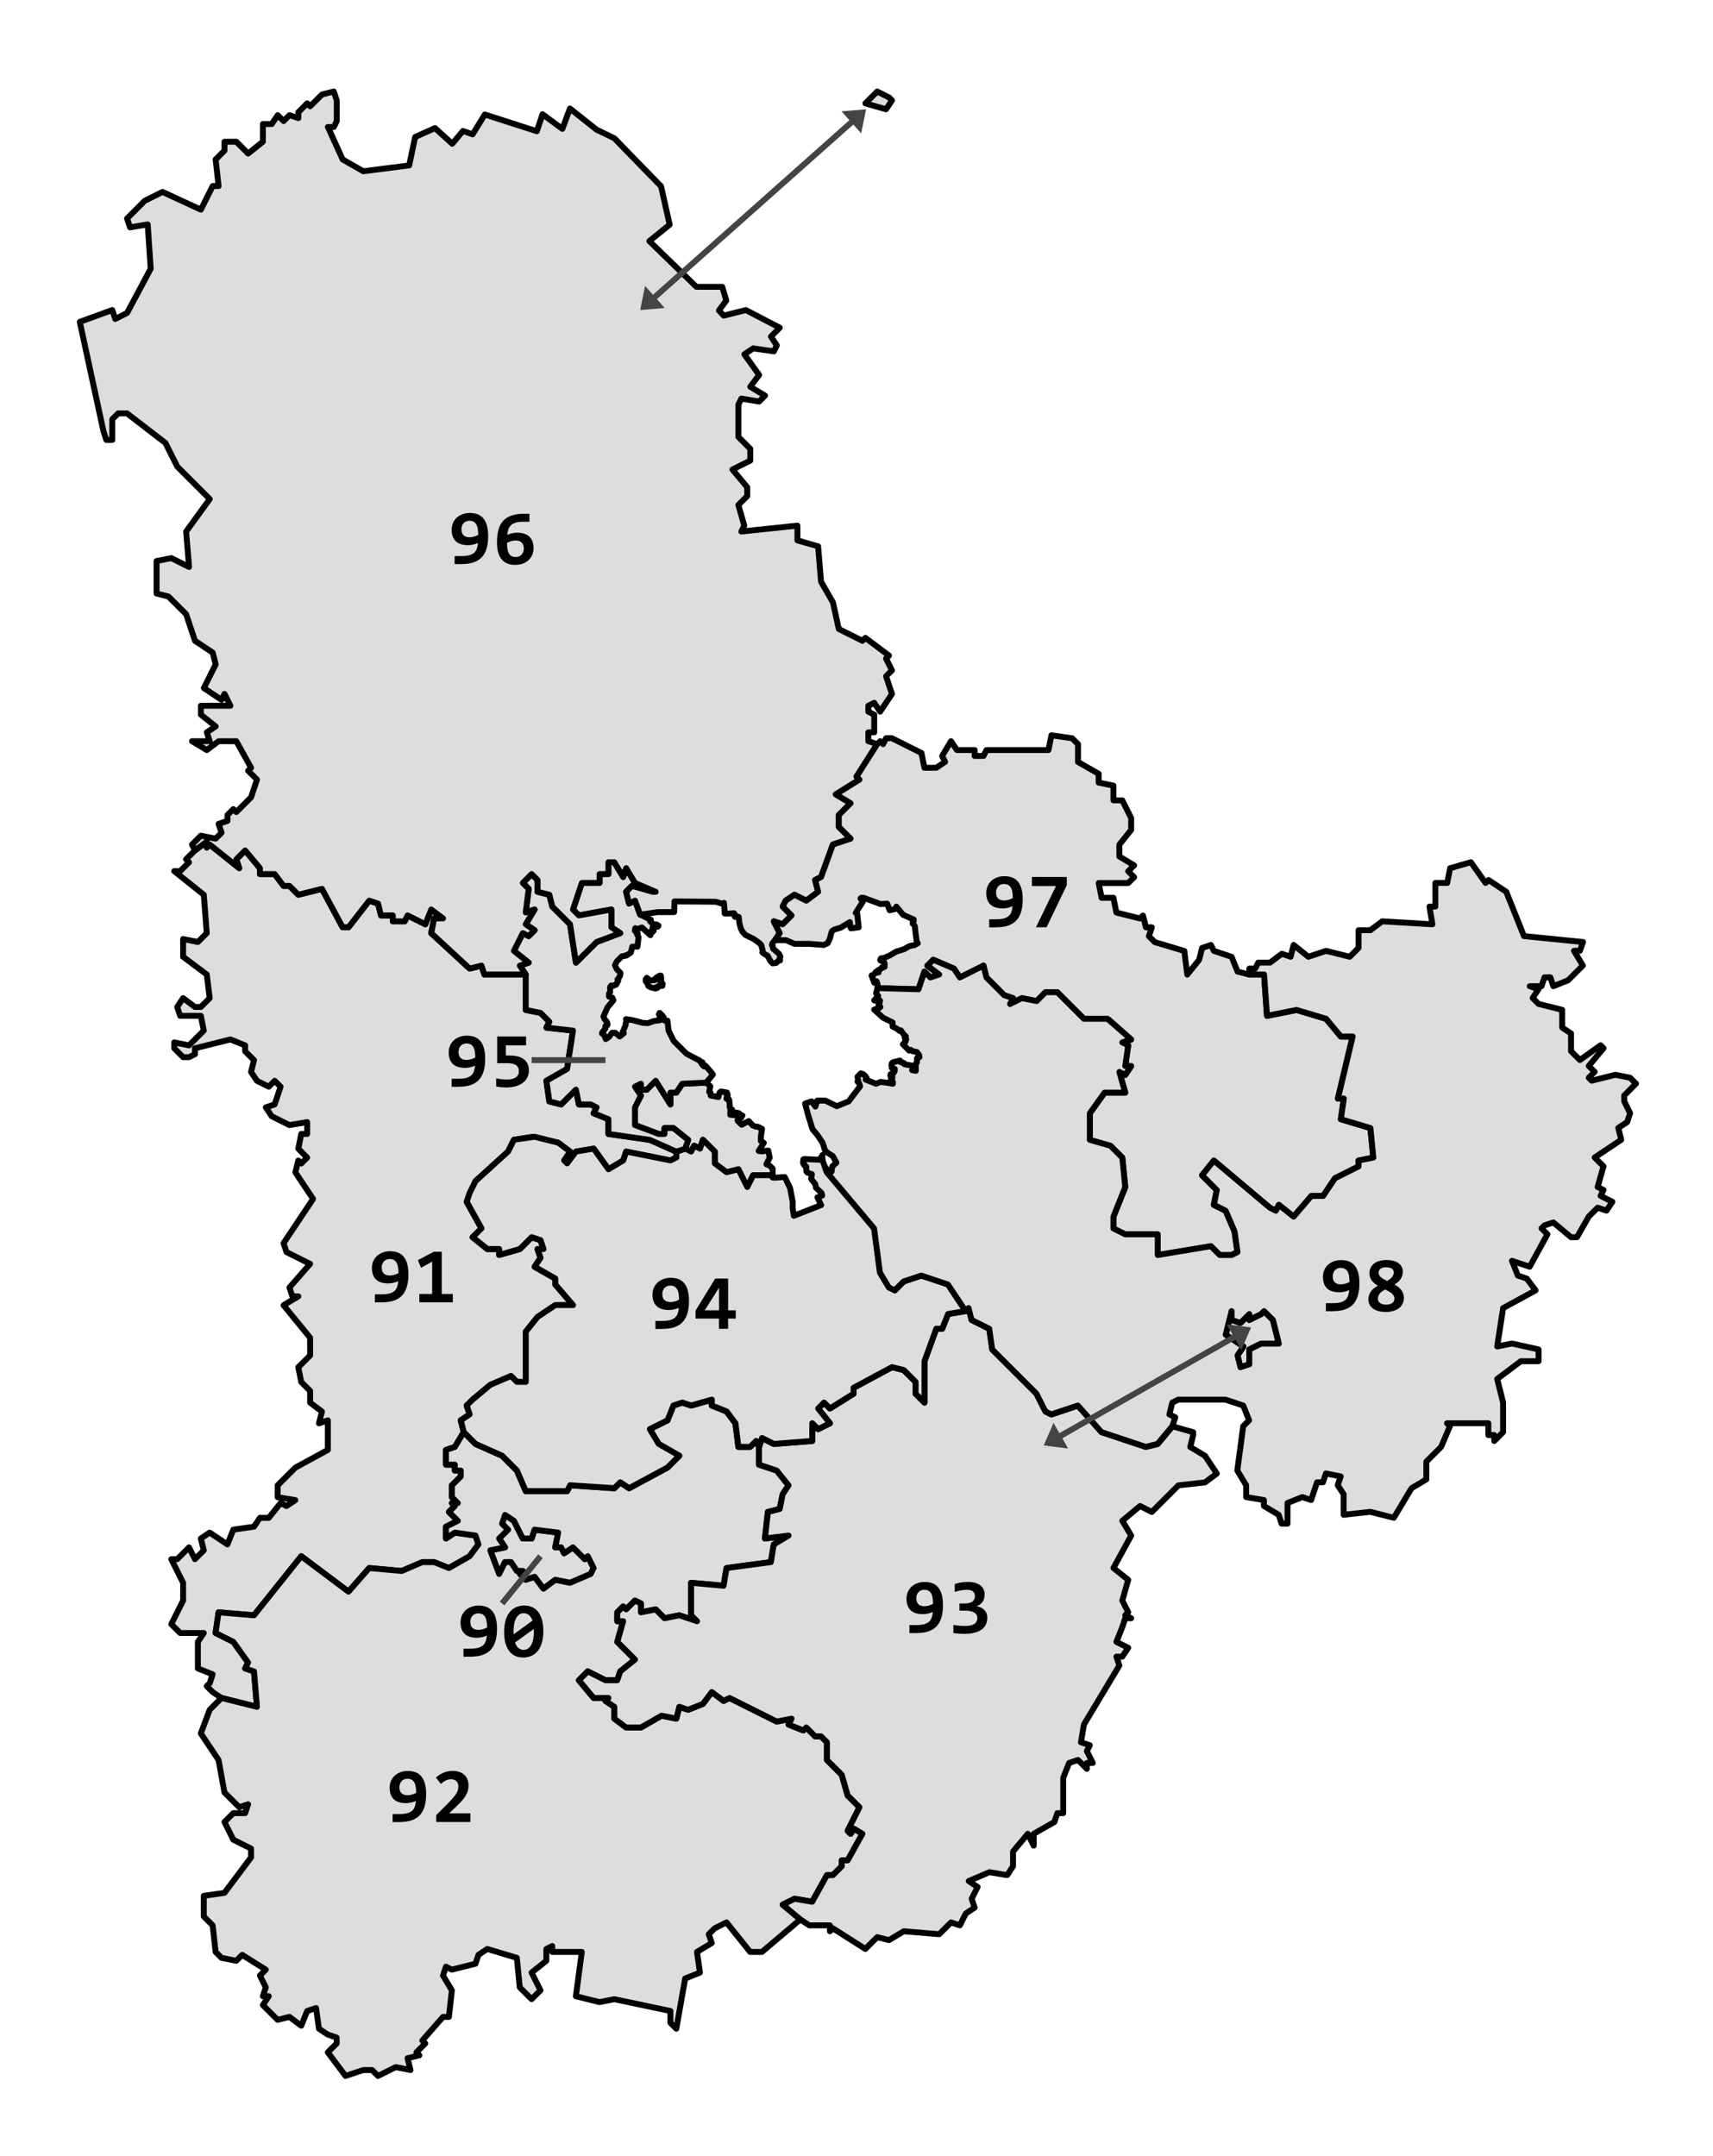
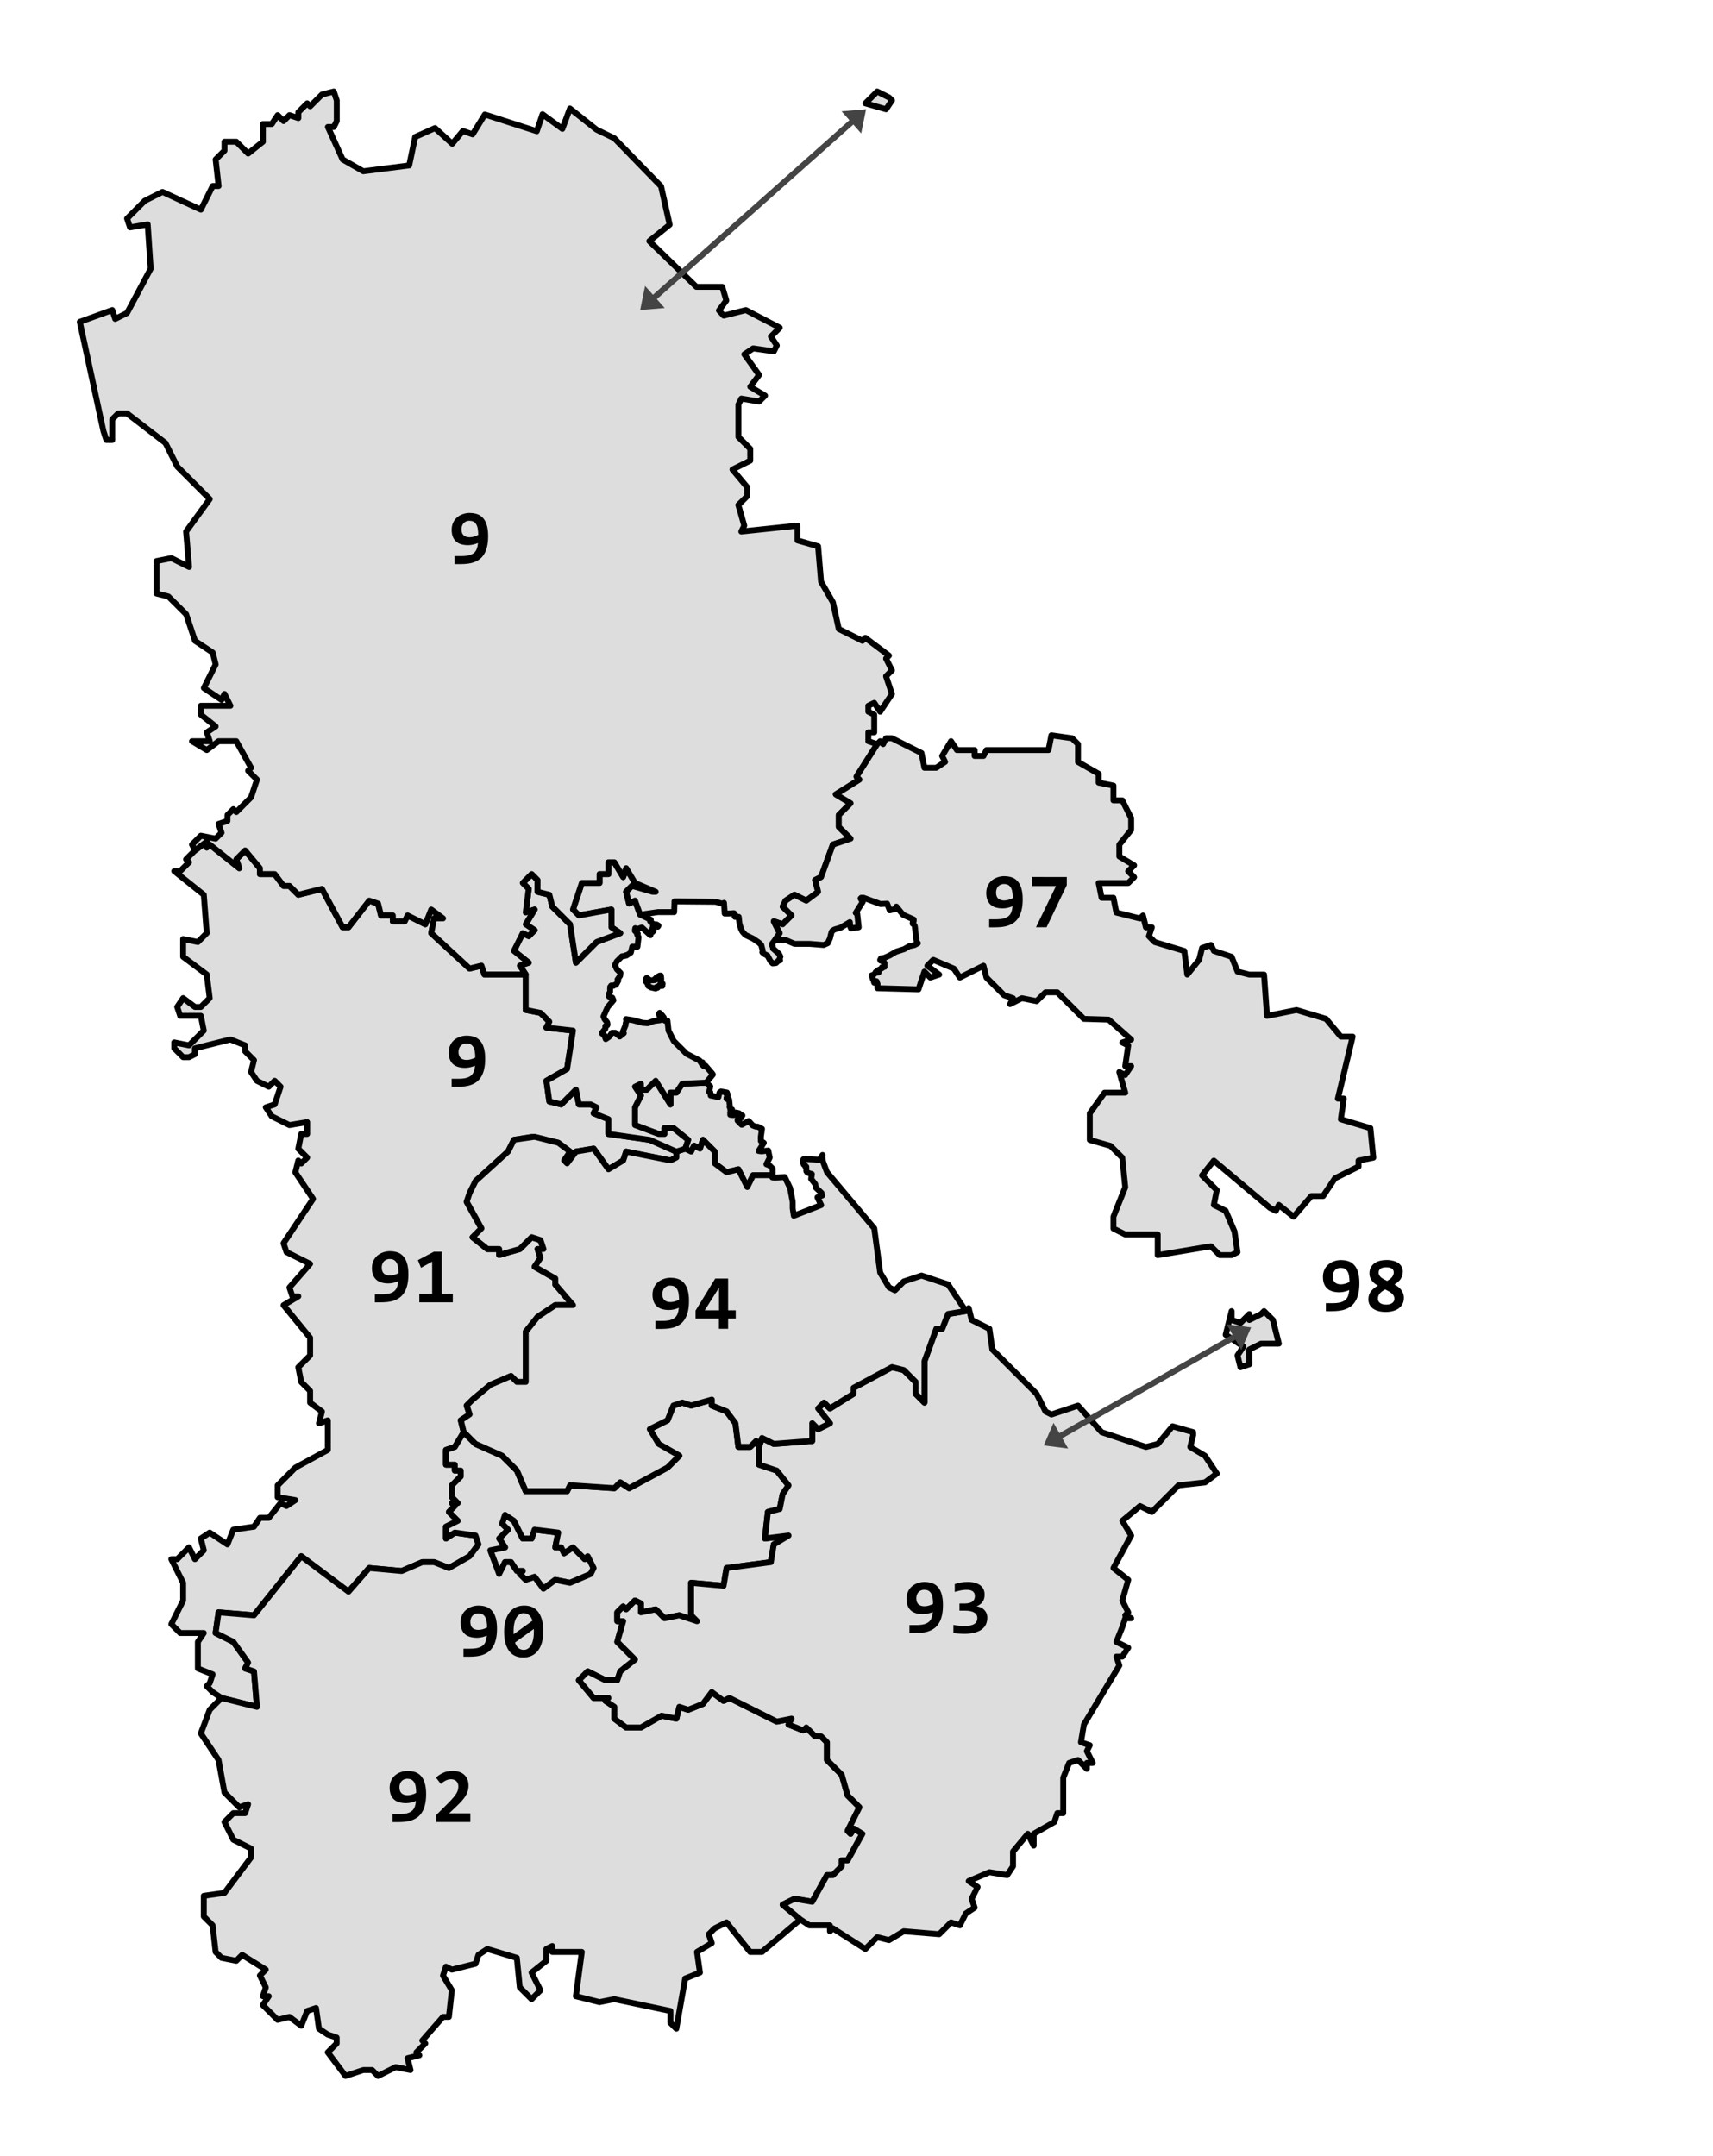
<svg xmlns="http://www.w3.org/2000/svg" xmlns:xlink="http://www.w3.org/1999/xlink" version="1.1" width="580" height="730">
  <g style="fill:#ddd;fill-rule:evenodd;stroke:black;stroke-width:2px;stroke-linejoin:round">
    <path id="d90" d="  m 189,519 -8,-1 -1,3 h -3 l -3,-6 -3,-2 -1,3 2,2 -3,3 2,3 -5,1 3,8 2,-4 h 2 l 2,3 h 2 l -1,1 2,2 3,-1 3,4 4,-3 5,1 7,-3 1,-2 -2,-4 -1,1 -4,-4 -3,2 -1,-2 h -2 z" />
    <path id="d91" d="  m 178,330 h -14 l -1,-3 -4,1 -13,-12 1,-5 h 3 l -4,-3 -2,5 -6,-3 -1,2 h -4 v -2 h -4 l -1,-4 -3,-1 -7,9 h -2 l -7,-13 -8,2 -3,-3 h -2 l -3,-4 h -5 v -2 l -5,-6 -3,3 1,3 -10,-8 -1,1 v -2 l -4,3 -3,3 1,1 -3,3 h -2 l 10,8 1,13 -3,3 -5,-1 v 6 l 8,6 1,8 -3,3 h -2 l -4,-3 -2,3 1,3 h 7 l 1,5 -5,5 -5,-1 v 2 l 3,3 h 2 l 2,-1 v -2 l 12,-3 5,2 v 2 l 3,3 -1,4 2,3 4,2 2,-2 2,2 -2,6 -3,1 2,3 6,3 6,-1 v 4 h -2 l -1,5 3,3 -2,2 -1,-1 -1,4 6,9 -10,15 1,3 8,4 -7,8 1,3 h 2 l -5,3 9,11 0,6 -4,4 1,5 3,3 v 4 l 4,3 -1,4 3,-1 0,10 -11,6 -6,6 v 4 l 6,1 -3,2 -2,-1 -4,5 h -3 l -2,3 -7,1 -2,5 -6,-4 -3,2 1,4 -3,3 -2,-4 -4,4 h -2 l 4,8 v 6 l -4,8 3,3 h 8 l -2,3 0,9 5,2 -1,3 -1,1 2,2 3,2 12,3 -1,-12 -3,-1 1,-2 -5,-7 -6,-3 1,-7 12,1 16,-20 16,12 7,-8 11,1 7,-3 4,0 5,2 7,-4 3,-4 -1,-3 -7,-1 -3,2 v -4 l 4,-2 -3,-3 2,-2 -1,-1 h 2 l -2,-2 v -4 l 3,-3 v -2 h -2 v -2 h -3 l 0,-5 3,-1 3,-5 -1,-4 3,-2 -1,-3 2,-2 6,-5 7,-3 2,2 h 3 v -17 l 4,-5 6,-4 6,0 -6,-7 v -2 l -7,-4 2,-3 -1,-3 h 2 l -1,-3 -3,-1 -4,4 -7,2 v -2 h -4 l -5,-4 3,-3 -5,-9 3,-7 11,-10 2,-4 6,-1 9,2 4,3 -2,3 1,1 3,-4 6,-1 5,7 5,-3 1,-3 15,3 2,-1 v -2 l -9,-4 -14,-2 v -5 l -5,-2 1,-2 -2,-1 -4,0 -1,-5 -5,5 -4,-1 -1,-7 7,-4 2,-13 -9,-1 1,-2 -3,-3 -5,-1 z m 66.12,39.62 -0.5,0.38 -0.38,1.5 -2.62,-0.5 -0.12,-1.12 -0.38,-0.12 0.38,-1.88 -1.38,-1.25 -8.12,0.38 -2,3 h -2 v 4 l -5,-8 -3,3 h -2 v -2 l -2,1 2,3 -2,4 v 6 l 8,3 h 2 v -2 h 3 l 5,4 -1,3 2,1 1,-2 2,1 1,-3 4,4 v 4 l 4,3 4,-1 3,6 2,-4 h 6.12 l 0.5,-0.5 v -1.75 l -1.12,-1.12 -1,-0.38 1.12,-2.25 -0.5,-2.38 -2.25,0.25 -1,-0.12 1.75,-2.75 -1,-0.62 v -1.5 l 0.38,-2.62 -1.5,-0.75 h -0.62 l -1,-0.38 -1.38,-1.5 -2.38,1.25 -1.38,-1.38 v -0.38 l 1.25,-0.62 -0.12,-0.38 0.5,-0.38 -0.88,-0.25 -0.25,-0.5 -1,-0.25 -0.12,0.62 -0.75,0.25 -1.12,-0.12 v -0.88 h 0.38 l 0.25,-0.38 v -0.5 h -0.62 v -0.5 l -0.25,-0.38 0.12,-0.12 -0.25,-2.38 -0.88,-0.25 v -0.38 l 0.38,-0.62 v -0.5 l -0.5,-0.25 0.25,-0.38 z" />
    <path id="d92" d="  m 241,476 v -2 l -7,2 -3,-1 -3,1 -2,5 -6,3 3,5 7,4 -4,4 -13,7 -3,-2 -2,2 -15,-1 -1,2 h -14 l -3,-7 -5,-5 -9,-4 -4,-4 -3,5 -3,1 v 5 l 3,0 v 2 h 2 v 2 l -3,3 v 4 l 2,2 h -2 l 1,1 -2,2 3,3 -4,2 v 4 l 3,-2 7,1 1,3 -3,4 -7,4 -5,-2 h -4 l -7,3 -11,-1 -7,8 -16,-12 -16,20 -12,-1 -1,7 6,3 5,7 -1,2 3,1 1,12 -12,-3 -4,4 -3,8 6,9 2,11 5,5 3,-1 -1,3 h -4 l -3,3 3,6 6,3 v 3 l -9,12 -7,1 v 7 l 3,3 1,9 2,2 5,1 2,-2 7.99,5 -1.99,2 2,4 -1,3 h 2 l -2,3 5,5 3.99,-1 4.01,3 2,-5 3,-1 1,7 3,2 2.99,1 v 2 l -3,3 6,8 6,-2 h 3 l 2,2 6,-3 5,1 -1,-4 4,-1 -1,-1 3,-3 -1,-1 7,-8 h 2 l 1,-9 -3,-5 1,-3 2,1 8,-2 1,-3 3,-2 10,3 1,10 4,4 3,-3 -3,-6 5,-4 v -4 l 2,-1 v 2 h 10 l -2,15 8,2 5,-1 19,4 v 4 l 2,2 3,-17 5,-2 -1,-7 5,-3 -1,-3 2,-2 4,-2 8,10 h 4 l 13,-11 -6,-5 4,-2 6,1 5,-9 h 2 l 3,-3 v -2 h 2 l 5,-9 -2.86,-1.75 -1.14,1.75 -1,-1 4,-8 -4,-4 -2,-7 -5,-5 v -6 l -2,-2 h -2 l -3,-3 -1,1 -5,-2 1,-2 -5,1 -16,-8 -2,1 -4,-3 -3,4 -5,2 -3,-1 -1,4 -5,-1 -7,4 h -5 l -4,-3 v -4 l -3,-2 1,-1 h -5 l -5,-6 3,-3 6,3 h 4 l 1,-3 5,-4 -6,-6 2,-7 h -2 v -3 l 2,-2 1,1 3,-3 2,1 v 3 l 5,-1 3,3 5,-1 6,2 -2,-2 v -11 l 11,1 1,-6 15,-2 1,-6 5,-3 -8,1 1,-9 4,-1 1,-5 2,-3 -4,-5 -6,-2 v -6 l -1,-2 -2,2 h -4 l -1,-8 -3,-4 z m -70,37 3,2 3,6 h 3 l 1,-3 8,1 -1,5 h 2 l 1,2 3,-2 4,4 1,-1 2,4 -1,2 -7,3 -5,-1 -4,3 -3,-4 -3,1 -2,-2 1,-1 h -2 l -2,-3 h -2 l -2,4 -3,-8 5,-1 -2,-3 3,-3 -2,-2 z" />
    <path id="d93" d="  m 404,485 -7,-2 -5,6 -4,1 -15,-5 -8,-9 -9,3 -2,-1 -3,-6 -15,-15 -1,-7 -6,-3 -1,-4 -1,1 -6,1 -2,5 h -2 l -4,11 v 14 l -3,-3 v -4 l -4,-4 -4,-1 -13,7 v 2 l -8,5 -2,-2 -2,2 4,5 -4,2 -2,-2 v 6 l -13,1 -4,-2 -1,3 v 6 l 6,2 4,5 -2,3 -1,5 -4,1 -1,9 8,-1 -5,3 -1,6 -15,2 -1,6 -11,-1 v 11 l 2,2 -6,-2 -5,1 -3,-3 -5,1 v -3 l -2,-1 -3,3 -1,-1 -2,2 v 3 h 2 l -2,7 6,6 -5,4 -1,3 h -4 l -6,-3 -3,3 5,6 h 5 l -1,1 3,2 v 4 l 4,3 h 5 l 7,-4 5,1 1,-4 3,1 5,-2 3,-4 4,3 2,-1 16,8 5,-1 -1,2 5,2 1,-1 3,3 h 2 l 2,2 v 6 l 5,5 2,7 4,4 -4,8 1,1 1.14,-1.75 2.86,1.75 -5,9 h -2 v 2 l -3,3 h -2 l -5,9 -6,-1 -4,2 6,5 3,2 h 7 v 2 l 1,-1 11,7 4,-4 4,1 5,-3 12,1 1,-1 3,-3 3,1 2,-4 3,-2 -1,-3 2,-4 -3,-2 7,-3 6,1 2,-3 v -5 l 5,-6 2,4 v -4 l 7,-4 1,-3 h 2 v -12 l 2,-5 3,-1 3,3 v -2 h 2 l -2,-4 1,-2 -3,-1 1,-6 12,-20 -1,-3 h 2 l 2,-3 -4,-2 2,-5 1,-3 h 2 l -2,-1 1,-1 -2,-4 2,-7 -5,-4 6,-11 -3,-5 6,-5 4,2 9,-9 9,-1 4,-3 -4,-6 -5,-3 1,-4 z m 24,-41 -1,1 -4,2 v -2 l -3,3 -3,-1 v -3 l -2,8 6,4 -2,3 1,4 3,-1 v -5 l 4,-2 h 6 l -2,-8 z" />
    <path id="d94" d="  m 278.5,391.12 -1,1.62 -5.25,-0.25 -0.25,0.12 -0.12,1.12 0.25,0.62 h 0.25 l 0.25,0.38 v 0.25 l 0.38,0.12 v 1.5 l 0.38,0.5 1.5,0.5 -0.25,1.62 1.38,1.75 0.25,1.25 1.88,1.75 0.25,0.88 -1.62,0.62 1.25,2.62 -9.25,3.62 -0.38,-2.5 v -2.25 l -0.88,-4.62 -1.62,-3.38 -0.25,-0.38 -3.38,0.25 -0.75,-0.12 -0.38,-0.75 h -6.12 l -2,4 -3,-6 -4,1 -4,-3 v -4 l -4,-4 -1,3 -2,-1 -1,2 -2,-1 -3,1 v 2 l -2,1 -15,-3 -1,3 -5,3 -5,-7 -6,1 -3,4 -1,-1 2,-3 -4,-3 -8,-2 -7,1 -2,4 -11,10 -2,4 -1,3 5,9 -3,3 5,4 h 4 v 2 l 7,-2 4,-4 3,1 1,3 h -2 l 1,3 -2,3 7,4 v 2 l 6,7 h -6 l -6,4 -4,5 v 17 h -3 l -2,-2 -7,3 -6,5 -2,2 1,3 -3,2 1,4 4,4 9,4 5,5 3,7 h 14 l 1,-2 15,1 2,-2 3,2 13,-7 4,-4 -7,-4 -3,-5 6,-3 2,-5 3,-1 3,1 7,-2 v 2 l 5,2 3,4 1,8 h 4 l 2,-2 1,2 1,-3 4,2 13,-1 v -6 l 2,2 4,-2 -4,-5 2,-2 2,2 8,-5 v -2 l 13,-7 4,1 4,4 v 4 l 3,3 v -14 l 4,-11 h 2 l 2,-5 6,-1 -6,-9 -9,-3 -6,2 -3,3 -2,-1 -3,-5 -2,-15 -16,-19 -0.62,-1.62 -0.75,-2 -0.25,-1.62 z" />
    <path id="d95" d="  m 222,302 -7,-3 -3,-5 -1,3 -3,-5 h -2 v 4 h -3 v 3 h -6 l -3,9 2,2 11,-2 v 6 l 3,2 -8,3 -7,7 -2,-13 -6,-6 -1,-4 -4,-1 v -4 l -2,-2 -3,3 2,2 -1,8 3,-1 -3,5 3,2 -2,2 -2,-1 -3,6 5,4 -3,1 2,3 v 12 l 5,1 3,3 -1,2 9,1 -2,13 -7,4 1,7 4,1 5,-5 1,5 h 4 l 2,1 -1,2 5,2 v 5 l 14,2 9,4 3,-1 1,-3 -5,-4 h -3 v 2 h -2 l -8,-3 v -6 l 2,-4 -2,-3 2,-1 v 2 h 2 l 3,-3 5,8 v -4 h 2 l 2,-3 8.12,-0.38 2.25,-2.75 -0.25,-0.38 -2.25,-2.62 -0.5,0.25 -0.75,-0.75 0.25,-0.62 h -0.62 l -0.38,-0.62 -4.38,-2.25 -4.38,-4.38 -1.75,-3.5 -0.38,-3.38 h -0.88 l -0.38,-0.25 v -0.88 l -0.38,0.12 v -0.62 l -1,-1 -0.25,0.5 0.25,0.38 0.12,1.62 -2,0.25 -2.12,0.75 -1.75,-0.12 -3.25,-0.88 -2.38,-0.38 0.12,0.75 -0.25,0.75 v 0.5 l -1,2.38 0.38,0.38 -1.38,1.12 -1.5,-1.25 h -1.12 l -1,1.38 -1.12,0.75 -0.5,-1.38 -0.75,-0.5 v -0.25 l 1.12,-1.38 v -0.88 l 0.62,-0.25 0.12,-0.25 -0.12,-0.75 -0.88,-1.12 -0.38,-0.88 1.38,-3.12 2,-2.38 -0.38,-0.88 -1.12,-0.38 v -1 l 0.38,-0.5 v -1.75 l 0.38,-0.5 0.75,0.12 0.25,-0.25 0.62,-0.12 0.75,-1.38 -0.25,-0.38 0.88,-1.25 0.12,-1 -1.25,-1.25 -0.62,-1.38 0.62,-1.25 1.75,-1.75 1,-0.12 0.38,-0.25 0.12,0.12 1.5,-1 0.5,-2 h 1.75 l 0.38,-3.25 -0.5,-0.88 0.25,-0.25 -1,-1 0.12,-0.88 0.5,0.38 1.75,-0.62 2.88,2.62 v -1.12 l 0.62,0.12 0.5,-0.5 -0.5,-0.38 0.25,-1.12 0.38,-0.12 1.25,0.25 0.25,-0.38 -0.62,-0.38 -1.12,-0.12 -1.12,-1 0.25,-0.5 -3.62,-1.75 -1.75,-4.75 -2,1 -1,-4 2,-2 7,2 z m 1.75,28.38 h -0.38 v 0.25 h -0.5 l -0.38,0.38 h -0.25 v 0.62 l -0.5,-0.12 v 0.38 l -1.62,0.12 -1.12,-0.88 -0.38,0.5 v 0.62 l 0.25,0.38 h 0.25 l 0.38,1.25 0.88,0.5 1.62,0.38 0.25,-0.5 0.38,0.25 0.5,-0.75 0.25,0.12 0.12,-0.25 h 0.25 l -0.12,0.25 h 0.62 l 0.12,-0.75 h -0.38 l -0.25,-0.25 -0.12,-0.5 0.25,-0.5 v -0.62 z" />
    <path id="d96" d="  m 248,159 5,6 v 3 l -3,3 2,7 -1,2 19,-2 v 5 l 7,2 1,12 4.02,6.98 1.98,9.02 8,4 1,-1 8,6 -1,1 2,4 -2,2 2,6 -4,6 -2,-3 -2,1 v 2 l 2,1 v 6 h -2 v 3 l 3,1 -7,11 1,1 -8,5 5,3 -4,4 v 4 l 4,4 -6,2 -4,11 -2,1 1,4 -4,3 -4,-2 -3,2 -1,2 3,3 -3,3 -3,-1 2,4 -1.62,2.37 -0.88,1.12 -0.12,0.62 0.25,0.25 0.12,0.88 2,1.75 0.5,1 -0.25,0.5 0.12,0.75 -0.38,-0.12 -1,1 -1.12,0.12 -0.75,-0.75 -1,-1.88 -1,-0.5 -0.75,-0.62 0.12,-0.62 -0.5,-1.88 -0.75,-0.75 -2,-1.38 -2.62,-1.25 -1,-1.12 -0.5,-1 -0.5,-1.75 -0.25,-2.25 h -1.25 l -0.12,-0.12 0.38,-0.25 -0.62,-0.88 -1.75,0.12 h -1.38 l -0.25,-3.62 -0.25,0.38 -2.62,-0.75 -13.88,-0.12 -0.12,3.62 h -5.5 l -6,0.88 -1.75,-4.75 -2,1 -1,-4 2,-2 7,2 h 1 l -7,-3 -3,-5 -1,3 -3,-5 h -2 v 4 h -3 v 3 h -6 l -3,9 2,2 11,-2 v 6 l 3,2 -8,3 -7,7 -2,-13 -6,-6 -1,-4 -4,-1 v -4 l -2,-2 -3,3 2,2 -1,8 3,-1 -3,5 3,2 -2,2 -2,-1 -3,6 5,4 -3,1 2,3 h -14 l -1,-3 -4,1 -13,-12 1,-5 h 3 l -4,-3 -2,5 -6,-3 -1,2 h -4 v -2 h -4 l -1,-4 -3,-1 -7,9 h -2 l -7,-13 -8,2 -3,-3 h -2 l -3,-4 h -5 v -2 l -5,-6 -3,3 1,3 -10,-8 -1,1 v -2 l -4,3 -1,-2 3,-3 5,1 2,-2 -1,-3 3,-1 0.01,-2 1.99,-2 1,1 5,-5 2,-6 -3,-3 1,-1 -5,-9 h -6 l -3.99,3 -5,-3 h 6 l -1,-3 3,-2 -5.01,-4 0.01,-3 h 9.99 l -2,-4 -0.99,2 -6,-4 4,-8 -1,-4 -6,-4 -3,-9 -6,-6 -4.01,-1 v -11 l 5.01,-1 6,3 -1.01,-12 8.01,-11 -11,-11 -4.01,-8 -12.99,-10 h -3.01 l -2,2 v 7 h -2 l -0.99,-3 -8.01,-37 11,-4 1,3 4.01,-2 8,-15 -1.01,-15 -5.99,1 -1,-3 5.99,-6 6,-3 13,6 4,-8 h 2 l -1,-9 3,-3 v -3 h 4 l 4,4 5,-4 0.01,-6 h 3 l 2,-3 2,2 2,-2 3,1 v -2 l 3,-3 1,1 4,-4 4,-1 1,3 v 1 6 l -1,2 h -2 l 4.99,11 7,4 15.53,-1.98 2.03,-9.63 6.72,-3.01 5.83,5.3 3.62,-4.33 3.27,1.15 4.15,-6.72 17.59,5.66 1.94,-5.75 6.72,4.95 2.56,-6.89 9.02,7.16 6.01,2.92 15.82,16.26 2.92,12.99 -6.89,5.57 15.94,15.49 h 8.75 l 1.38,4.62 -2.5,3.38 1.62,1.75 7.5,-1.88 11.48,5.97 -3,3 2,3 -1,2 -7,-1 -3,2 5,7 -3,4 5,3 -2,2 -6,-1 -1,2 v 11 l 4,4 v 4 z m 53.01,-126 -4,-2 -4,4 7,2 2,-3 z" />
    <path id="d97" d="  m 365,252 -2,-2 -7,-1 -1,5 h -21 l -1,2 h -3 v -2 h -6 l -2,-3 -3,5 1,2 -3,2 h -4 l -1,-5 -10,-5 h -2 l -1,2 -1,-1 -1,1 -7,11 1,1 -8,5 5,3 -4,4 v 4 l 4,4 -6,2 -4,11 -2,1 1,4 -4,3 -4,-2 -3,2 -1,2 3,3 -3,3 -3,-1 2,4 -1.62,2.38 h 3.75 l 2.88,1.25 h 5.12 l 4.75,0.38 1.38,-0.62 0.75,-1.62 0.5,-2 0.25,-0.5 0.75,-0.5 2.12,-0.62 3.12,-1.88 0.12,1.5 0.25,0.62 2.62,-0.38 -0.5,-4.62 -0.5,-0.25 2.38,-3.75 -0.75,-1.12 0.25,-0.25 h 0.75 l 5.75,2.12 2.25,-0.12 0.88,2.25 2.12,-0.5 -0.12,-0.25 0.25,-0.5 2.25,2.75 3.62,1.62 v 0.5 h -0.25 l -0.12,0.88 h 0.25 l 0.5,0.88 0.25,2.38 0.38,2.88 0.38,0.5 -1.12,0.62 -1.75,0.38 -1.75,1 -2.75,0.88 -2.12,1.25 -2,0.88 -1,0.12 0.12,0.12 -0.38,0.38 0.12,0.25 0.12,-0.12 0.5,0.38 h 0.38 l 0.38,0.62 v 1.25 l -0.88,0.12 0.12,0.25 -1.62,0.88 0.38,0.62 -0.75,0.12 -0.25,-0.25 v 0.25 l -1,0.88 h -0.38 v 0.25 h 0.25 l 0.12,1 0.25,0.25 0.12,0.62 0.12,0.38 0.75,-0.5 0.12,0.12 v 0.25 l 0.25,0.5 v 1.5 l 13.88,0.38 2,-6 2,2 3,-1 -4,-3 2,-2 7,3 2,3 8,-4 1,4 6,6 3,1 -1,2 4,-2 5,1 3,-3 h 4 l 9,9 8.38,0.25 7.62,6.75 -3,1 2,1 -1,7 h 2 l -2,3 -2,-1 2,7 h -7 l -5,7 v 9 l 7,2 4,4 1,10 -4,10 v 4 l 4,2 h 11 v 7 l 18,-3 3,3 h 4 l 2,-1 -1,-7 -3,-7 -4,-2 1,-5 -5,-5 4,-5 19,16 2,1 1,-2 5,4 6,-7 h 4 l 4,-6 8,-4 v -2 l 5,-1 -1,-10 -10,-3 1,-7 h -2 l 5,-21 h -4 l -5,-6 -10,-3 -10,2 -1,-14 h -5 l -3.98,-1.02 -2,-5 -6,-2 -1,-2 -3,1 -1,4 -4.02,5.02 -1,-8 -10,-3 -2,-2 1,-3 h -2 l -1,-4 -1,1 -8,-2 -1,-5 h -4 l -1,-5 h 10 l 2,-2 -2,-2 2,-2 -5,-3 v -4 l 4,-5 v -4 l -3,-6 h -3 v -5 l -5,-1 v -3 l -7,-4 v 0 z" />
-     <path id="d98" d="  m 536,319 -20,-2 -6,-15 -6,-4 -1,1 -4.98,-7.02 -7.02,2.02 -1,5 h -4 v 8 h -2 l 1,6 -17,-1 -4,3 h -4 v 6 l -3,3 -8,-2 -6,2 -5,-4 -1,4 -2.98,-1.02 -4,3 h -4 l -1,2 -2.02,0.02 v 2 h 5 l 1,14 10,-2 10,3 5,6 h 4 l -5,21 h 2 l -1,7 10,3 1,10 -5,1 v 2 l -8,4 -4,6 h -4 l -6,7 -5,-4 -1,2 -2,-1 -19,-16 -4,5 5,5 -1,5 4,2 3,7 1,7 -2,1 h -4 l -3,-3 -18,3 v -7 h -11 l -4,-2 v -4 l 4,-10 -1,-10 -4,-4 -7,-2 v -9 l 5,-7 h 7 l -2,-7 2,1 2,-3 h -2 l 1,-7 -2,-1 3,-1 -8,-7 h -8 l -9,-9 h -4 l -3,3 -5,-1 -4,2 1,-2 -3,-1 -6,-6 -1,-4 -8,4 -2,-3 -7,-3 -2,2 4,3 -3,1 -2,-2 -2,6 -13.88,-0.38 -0.5,1.75 0.75,0.88 -1.38,1.5 0.25,0.12 1.5,-0.25 0.25,0.25 -0.38,0.38 0.25,0.38 -0.38,0.62 0.62,0.75 -0.5,0.38 -1.62,0.5 3,2.75 3.25,1.62 v 1.38 l 1.25,0.62 1.12,0.88 0.38,-0.25 0.12,0.12 0.75,1.12 0.88,0.88 -0.38,0.38 0.5,0.62 -0.38,0.38 0.12,0.38 -0.88,0.88 2.12,2.12 0.5,-0.25 0.75,0.5 1.38,0.25 0.75,1 v 0.25 l 0.12,0.5 -0.5,-0.12 -0.12,0.25 0.25,0.12 -0.5,0.12 v 0.88 0.5 l -0.38,0.5 v 2.38 l -1.25,-0.25 0.5,-0.38 v -0.25 h -0.25 l -0.25,-0.88 -2.62,-0.5 -0.25,-0.25 0.12,-0.12 -0.88,-0.38 -0.12,0.12 -0.38,-0.62 -2.38,0.62 -0.38,0.38 -0.12,0.62 0.25,0.75 -0.12,0.12 0.38,0.38 0.12,-0.25 0.5,0.25 v 0.62 l -0.38,0.75 -1,0.38 -0.12,0.5 h 0.5 l 0.12,0.25 -0.25,0.12 0.38,0.25 -0.5,0.25 -0.12,0.75 0.75,0.5 v 0.62 l -4.12,-0.62 -1.62,0.62 -3.5,-1.38 0.38,-0.5 -0.5,-0.75 -0.75,-0.62 -0.75,-0.25 -1.12,1.12 0.25,1.5 -0.25,0.12 0.62,0.75 0.25,0.88 -3.88,5.12 -4,1.62 -3.88,-1.88 h -2.75 l -0.62,2 -1.25,-1.75 -2.25,0.75 1,3.75 1.5,4.88 1.75,2.12 1.75,2.62 0.75,2.5 1,0.88 1.62,1 1.25,2.25 -1.38,1.25 -0.25,1.75 -1.38,-0.62 -0.88,-0.75 0.62,1.62 16,19 2,15 3,5 2,1 3,-3 6,-2 9,3 6,9 1,-1 1,4 6,3 1,7 15,15 3,6 2,1 9,-3 8,9 15,5 4,-1 5,-6 1,-3 -2,-1 1,-4 2,-1 h 16 l 6,2 2,5 -2,2 -2,15 3,5 v 4 l 6,1 v 2 l 5,3 1,3 h 2 v -7 l 5,-2 3,1 2,-6 h 2 l 1,-3 5,1 -1,3 2,3 v 7 l 9,-1 8,2 6,-10 5,-3 v -6 l 5,-5 3,-7 -1,-1 h 14 v 4 h 2 v 2 l 3,-3 v -10 l -2,-8 8,-6 h 6 v -4 l -9,-2 -5,1 2,-13 11,-6 -3,-4 -3,-1 -2,-5 6,2 6,-11 -2,-2 1,-1 3,-1 6,5 h 2 l 4,-7 3,-3 3,1 2,-3 -4,-2 1,-2 -2,-1 2,-7 -3,-3 9,-6 -1,-4 3,-2 1,-3 -1.98,-4.02 -0.02,-1.98 4,-4 -2,-2 -5,-1 -8,2 -1,-1 2,-2 -2,-2 5,-6 -1,-1 -7,5 -3,-3 v -6 l -3,-2 v -6 l -8,-2 -2,-2 2,-3 -3,-1 h 4 l 1,-3 h 2 l 1,3 5,-2 5,-5 -3,-5 h 2 z m -109,126 1,-1 3,3 2,8 h -6 l -4,2 v 5 l -3,1 -1,-4 2,-3 -6,-4 2,-8 v 3 l 3,1 3,-3 v 2 z" />
  </g>
  <switch style="fill:#8bf;fill-rule:evenodd;stroke:black;stroke-width:2px;stroke-linejoin:round">
    <use systemLanguage="d90" xlink:href="#d90" />
    <use systemLanguage="d91" xlink:href="#d91" />
    <use systemLanguage="d92" xlink:href="#d92" />
    <use systemLanguage="d93" xlink:href="#d93" />
    <use systemLanguage="d94" xlink:href="#d94" />
    <use systemLanguage="d95" xlink:href="#d95" />
    <use systemLanguage="d96" xlink:href="#d96" />
    <use systemLanguage="d97" xlink:href="#d97" />
    <use systemLanguage="d98" xlink:href="#d98" />
  </switch>
  <defs>
    <marker id="arrow_start" markerWidth="5" markerHeight="5" refX="2.9" refY="1.5" orient="auto" markerUnits="strokeWidth">
      <path d="m 4,0 v 3 l -2,-1.5 z" fill="#444" />
    </marker>
    <marker id="arrow_end" markerWidth="5" markerHeight="5" refX="2.1" refY="1.5" orient="auto" markerUnits="strokeWidth">
      <path d="m 1,0 v 3 l 2,-1.5 z" fill="#444" />
    </marker>
  </defs>
  <g style="fill:none;stroke:#444;stroke-width:2px">
    <path d="m 219,103 72,-64" marker-start="url(#arrow_start)" marker-end="url(#arrow_end)" />
    <path d="m 421,451 -65,37" marker-start="url(#arrow_start)" marker-end="url(#arrow_end)" />
-     <path d="m 170,543 13,-16" />
-     <path d="m 180,359 h 25" />
  </g>
  <defs>
    <path id="a0" d="  m 7.53,-17.3 c -1.08,0 -2.04,0.2 -2.89,0.6 -0.85,0.4 -1.57,0.98 -2.15,1.74 -0.58,0.76 -1.03,1.68 -1.34,2.79 -0.3,1.1 -0.46,2.35 -0.46,3.75 10e-9,1.54 0.16,2.85 0.48,3.96 0.32,1.1 0.77,2.01 1.34,2.72 0.57,0.7 1.25,1.22 2.04,1.55 0.79,0.33 1.65,0.49 2.59,0.49 1.09,0 2.05,-0.2 2.89,-0.6 0.84,-0.4 1.55,-0.98 2.13,-1.73 0.59,-0.76 1.04,-1.7 1.34,-2.8 0.3,-1.1 0.46,-2.35 0.46,-3.75 0,-1.55 -0.16,-2.87 -0.48,-3.97 -0.32,-1.1 -0.77,-2 -1.34,-2.71 -0.56,-0.7 -1.24,-1.22 -2.03,-1.55 -0.79,-0.33 -1.65,-0.49 -2.59,-0.49 z m -0.2,2.59 c 0.68,0 1.26,0.21 1.76,0.62 0.5,0.41 0.91,1.04 1.21,1.9 l -6.38,4.61 c -0.02,-0.16 -0.03,-0.31 -0.03,-0.46 v -0.5 c 0,-1.06 0.09,-1.97 0.26,-2.75 0.18,-0.77 0.42,-1.42 0.73,-1.93 0.31,-0.51 0.68,-0.89 1.09,-1.13 0.42,-0.25 0.87,-0.38 1.35,-0.38 z m 3.41,5.35 c 0,0.14 0,0.29 0.01,0.44 0.01,0.15 0.01,0.3 0.01,0.44 0,1.05 -0.09,1.97 -0.26,2.75 -0.17,0.77 -0.42,1.41 -0.73,1.93 -0.3,0.5 -0.67,0.88 -1.09,1.13 -0.42,0.25 -0.87,0.38 -1.36,0.38 -0.67,0 -1.25,-0.21 -1.76,-0.61 -0.5,-0.41 -0.89,-1.03 -1.17,-1.88 z" />
    <path id="a1" d="  m 6.9,-17.12 -5.4,2.85 1.04,2.59 3.78,-2.08 v 10.94 h -4.34 v 2.83 h 11.33 v -2.83 h -3.74 v -14.3 z" />
    <path id="a2" d="  m 7.1,-17.3 c -1.08,0 -2.08,0.21 -3.01,0.62 -0.92,0.41 -1.75,0.95 -2.49,1.64 l 1.68,2.16 c 0.51,-0.49 1.05,-0.87 1.63,-1.16 0.57,-0.3 1.19,-0.44 1.86,-0.44 0.39,0 0.74,0.07 1.04,0.2 0.3,0.12 0.56,0.29 0.76,0.51 0.2,0.21 0.35,0.46 0.46,0.75 0.1,0.29 0.16,0.59 0.16,0.91 0,0.39 -0.04,0.77 -0.12,1.13 -0.08,0.36 -0.24,0.76 -0.49,1.2 -0.24,0.43 -0.59,0.91 -1.05,1.46 -0.45,0.55 -1.06,1.2 -1.81,1.95 l -4.02,4.02 v 2.34 h 11.55 v -2.93 h -7.17 l 2.47,-2.36 c 0.65,-0.62 1.23,-1.2 1.73,-1.76 0.51,-0.56 0.94,-1.11 1.29,-1.67 0.35,-0.56 0.61,-1.12 0.79,-1.71 0.18,-0.59 0.27,-1.23 0.27,-1.9 -1e-6,-0.82 -0.14,-1.54 -0.4,-2.16 -0.26,-0.62 -0.63,-1.15 -1.12,-1.56 -0.48,-0.42 -1.06,-0.73 -1.73,-0.94 -0.68,-0.22 -1.43,-0.33 -2.27,-0.33 z" />
    <path id="a3" d="  m 6.67,-17.3 c -0.39,0 -0.77,0.01 -1.13,0.04 -0.36,0.03 -0.72,0.07 -1.08,0.13 -0.36,0.06 -0.71,0.13 -1.07,0.22 -0.36,0.09 -0.73,0.2 -1.12,0.33 v 2.67 c 0.7,-0.22 1.39,-0.39 2.04,-0.52 0.66,-0.13 1.33,-0.2 2,-0.2 0.95,0 1.65,0.18 2.1,0.55 0.45,0.36 0.68,0.88 0.68,1.57 0,0.34 -0.06,0.66 -0.17,0.98 -0.11,0.3 -0.31,0.57 -0.57,0.79 -0.26,0.23 -0.62,0.41 -1.07,0.55 -0.44,0.13 -1,0.2 -1.68,0.2 h -1.73 v 2.42 h 1.89 c 0.72,0 1.34,0.06 1.86,0.18 0.53,0.11 0.96,0.28 1.3,0.5 0.34,0.21 0.59,0.46 0.75,0.77 0.16,0.3 0.25,0.64 0.25,1.02 0,0.43 -0.08,0.81 -0.25,1.15 -0.16,0.34 -0.4,0.62 -0.74,0.86 -0.34,0.23 -0.77,0.4 -1.29,0.52 -0.52,0.12 -1.14,0.18 -1.86,0.18 -0.74,0 -1.45,-0.03 -2.13,-0.09 -0.68,-0.07 -1.29,-0.16 -1.84,-0.26 v 2.76 c 0.24,0.04 0.52,0.08 0.82,0.1 0.3,0.03 0.62,0.06 0.94,0.08 0.32,0.03 0.64,0.04 0.96,0.05 0.33,0.02 0.64,0.03 0.94,0.03 1.33,0 2.48,-0.13 3.46,-0.38 0.98,-0.25 1.79,-0.61 2.44,-1.08 0.65,-0.48 1.13,-1.05 1.45,-1.72 0.31,-0.68 0.47,-1.44 0.47,-2.28 0,-0.53 -0.09,-1.01 -0.26,-1.45 -0.16,-0.43 -0.41,-0.82 -0.73,-1.15 -0.31,-0.34 -0.69,-0.61 -1.13,-0.82 -0.44,-0.22 -0.94,-0.37 -1.48,-0.46 0.85,-0.34 1.51,-0.83 1.98,-1.46 0.48,-0.64 0.71,-1.48 0.71,-2.51 0,-0.65 -0.12,-1.24 -0.36,-1.77 -0.24,-0.53 -0.61,-0.98 -1.09,-1.34 -0.48,-0.37 -1.07,-0.66 -1.79,-0.86 -0.7,-0.2 -1.52,-0.3 -2.46,-0.3 z" />
    <path id="a4" d="  m 7.15,-17.02 -6.64,10.83 v 2.72 h 7.92 v 3.46 h 3.1 v -3.46 h 2.58 v -2.8 h -2.58 v -10.75 z m 1.31,3.07 v 7.68 h -4.84 z" />
-     <path id="a5" d="  m 2.34,-17.02 v 9.05 h 3.33 c 1.41,0 2.44,0.23 3.07,0.68 0.63,0.44 0.95,1.12 0.95,2.04 0,0.89 -0.34,1.58 -1.03,2.08 -0.68,0.49 -1.67,0.74 -2.97,0.74 -0.67,0 -1.32,-0.03 -1.97,-0.1 -0.64,-0.08 -1.21,-0.18 -1.71,-0.3 v 2.77 c 0.25,0.04 0.53,0.08 0.82,0.12 0.3,0.04 0.6,0.08 0.91,0.11 0.31,0.03 0.62,0.05 0.92,0.06 0.3,0.02 0.59,0.03 0.86,0.03 1.08,0 2.07,-0.13 2.99,-0.38 0.92,-0.25 1.72,-0.62 2.4,-1.11 0.68,-0.49 1.21,-1.08 1.59,-1.78 0.38,-0.71 0.57,-1.52 0.57,-2.44 0,-1.01 -0.18,-1.84 -0.55,-2.5 -0.36,-0.66 -0.84,-1.18 -1.45,-1.56 -0.6,-0.39 -1.29,-0.66 -2.08,-0.82 -0.79,-0.16 -1.62,-0.23 -2.49,-0.23 h -1.22 v -3.46 h 6.85 v -2.99 z" />
-     <path id="a6" d="  m 10.3,-17.02 c -1.21,0 -2.26,0.11 -3.18,0.34 -0.91,0.22 -1.7,0.53 -2.37,0.94 -0.67,0.4 -1.23,0.89 -1.68,1.47 -0.44,0.58 -0.8,1.23 -1.07,1.95 -0.26,0.71 -0.45,1.49 -0.56,2.34 -0.11,0.84 -0.17,1.73 -0.17,2.67 0,2.57 0.53,4.48 1.58,5.73 1.05,1.25 2.57,1.88 4.56,1.88 0.91,0 1.75,-0.13 2.51,-0.4 0.76,-0.27 1.42,-0.65 1.97,-1.15 0.56,-0.5 0.99,-1.1 1.3,-1.8 0.31,-0.7 0.47,-1.48 0.47,-2.34 0,-0.82 -0.12,-1.55 -0.35,-2.19 -0.23,-0.64 -0.57,-1.19 -1.04,-1.64 -0.46,-0.45 -1.04,-0.79 -1.73,-1.03 -0.69,-0.24 -1.5,-0.36 -2.42,-0.36 -0.63,0 -1.24,0.07 -1.82,0.21 -0.57,0.14 -1.09,0.32 -1.54,0.54 l 0.03,-0.31 c 0.06,-0.64 0.19,-1.22 0.39,-1.73 0.2,-0.51 0.5,-0.95 0.9,-1.3 0.4,-0.36 0.92,-0.63 1.55,-0.82 0.63,-0.19 1.42,-0.29 2.36,-0.29 h 2.27 v -2.7 z m -2.67,9.05 c 0.48,0 0.88,0.07 1.22,0.21 0.35,0.13 0.63,0.32 0.85,0.56 0.23,0.23 0.39,0.52 0.49,0.86 0.1,0.33 0.16,0.69 0.16,1.09 0,0.43 -0.07,0.82 -0.2,1.17 -0.13,0.35 -0.32,0.65 -0.56,0.91 -0.23,0.25 -0.52,0.45 -0.86,0.59 -0.34,0.14 -0.72,0.21 -1.13,0.21 -0.49,0 -0.92,-0.08 -1.29,-0.25 -0.36,-0.17 -0.67,-0.45 -0.92,-0.83 -0.24,-0.38 -0.43,-0.87 -0.55,-1.47 -0.12,-0.61 -0.18,-1.35 -0.18,-2.23 0.18,-0.1 0.39,-0.2 0.61,-0.3 0.23,-0.1 0.48,-0.18 0.73,-0.26 0.26,-0.08 0.53,-0.14 0.79,-0.18 0.28,-0.05 0.56,-0.08 0.83,-0.08 z" />
    <path id="a7" d="  m 1.38,-17.02 v 3.07 h 8.16 l -6.77,13.95 h 3.59 l 6.84,-14.24 v -2.77 z" />
    <path id="a8" d="  m 7.41,-17.3 c -0.96,0 -1.8,0.12 -2.53,0.35 -0.71,0.23 -1.31,0.55 -1.78,0.96 -0.47,0.41 -0.83,0.89 -1.07,1.43 -0.23,0.54 -0.35,1.11 -0.35,1.73 0,0.53 0.07,1 0.22,1.42 0.16,0.42 0.36,0.79 0.62,1.13 0.26,0.34 0.56,0.64 0.9,0.91 0.35,0.27 0.72,0.52 1.11,0.74 -0.43,0.25 -0.85,0.53 -1.24,0.82 -0.38,0.3 -0.72,0.63 -1.02,1 -0.3,0.37 -0.53,0.79 -0.7,1.25 -0.16,0.45 -0.25,0.97 -0.25,1.55 0,0.65 0.13,1.24 0.38,1.77 0.26,0.53 0.64,0.98 1.13,1.35 0.5,0.37 1.12,0.66 1.85,0.87 0.74,0.2 1.58,0.3 2.54,0.3 0.86,0 1.66,-0.1 2.4,-0.3 0.75,-0.2 1.39,-0.5 1.94,-0.9 0.56,-0.4 0.99,-0.89 1.3,-1.48 0.31,-0.59 0.47,-1.27 0.47,-2.04 0,-0.59 -0.09,-1.11 -0.26,-1.57 -0.16,-0.47 -0.39,-0.89 -0.69,-1.25 -0.29,-0.37 -0.62,-0.7 -1.02,-0.98 -0.38,-0.29 -0.79,-0.55 -1.21,-0.78 0.39,-0.24 0.76,-0.5 1.11,-0.78 0.35,-0.29 0.65,-0.6 0.9,-0.95 0.25,-0.36 0.45,-0.75 0.6,-1.19 0.15,-0.43 0.22,-0.92 0.22,-1.46 0,-0.58 -0.13,-1.11 -0.38,-1.59 -0.24,-0.49 -0.6,-0.9 -1.08,-1.25 -0.47,-0.35 -1.05,-0.61 -1.74,-0.79 -0.69,-0.19 -1.49,-0.29 -2.37,-0.29 z m -0.08,2.45 c 0.83,0 1.47,0.15 1.91,0.44 0.44,0.3 0.66,0.72 0.66,1.29 0,0.34 -0.06,0.65 -0.18,0.92 -0.12,0.28 -0.28,0.54 -0.48,0.77 -0.2,0.23 -0.44,0.45 -0.71,0.65 -0.27,0.19 -0.56,0.37 -0.87,0.55 -0.4,-0.19 -0.78,-0.38 -1.13,-0.57 -0.35,-0.19 -0.65,-0.4 -0.91,-0.61 -0.26,-0.23 -0.46,-0.47 -0.61,-0.73 -0.15,-0.26 -0.22,-0.55 -0.22,-0.88 0,-0.61 0.22,-1.06 0.66,-1.37 0.44,-0.3 1.07,-0.46 1.89,-0.46 z m -0.34,7.5 c 0.43,0.21 0.83,0.42 1.21,0.64 0.38,0.22 0.72,0.45 1,0.69 0.29,0.24 0.51,0.51 0.68,0.81 0.16,0.29 0.25,0.61 0.25,0.98 0,0.36 -0.08,0.66 -0.22,0.92 -0.15,0.25 -0.35,0.46 -0.61,0.62 -0.25,0.16 -0.55,0.29 -0.88,0.37 -0.34,0.08 -0.7,0.12 -1.08,0.12 -0.84,0 -1.52,-0.17 -2.03,-0.52 -0.51,-0.35 -0.77,-0.85 -0.77,-1.51 0,-0.37 0.07,-0.71 0.2,-1 0.13,-0.3 0.3,-0.58 0.52,-0.83 0.23,-0.25 0.49,-0.48 0.78,-0.69 0.3,-0.21 0.62,-0.4 0.96,-0.59 z" />
    <path id="a9" d="  m 7.15,-17.3 c -0.9,0 -1.74,0.14 -2.5,0.42 -0.76,0.27 -1.41,0.65 -1.97,1.15 -0.55,0.49 -0.98,1.09 -1.29,1.8 -0.3,0.69 -0.46,1.47 -0.46,2.32 0,0.94 0.14,1.74 0.4,2.41 0.27,0.66 0.65,1.2 1.13,1.62 0.49,0.42 1.08,0.72 1.76,0.91 0.68,0.19 1.43,0.29 2.25,0.29 0.6,0 1.19,-0.07 1.78,-0.21 0.59,-0.14 1.12,-0.32 1.58,-0.53 l -0.03,0.33 c -0.07,0.67 -0.21,1.26 -0.42,1.77 -0.2,0.51 -0.51,0.94 -0.94,1.29 -0.42,0.34 -0.97,0.6 -1.65,0.78 -0.68,0.17 -1.52,0.26 -2.54,0.26 h -2.32 v 2.72 h 1.97 c 0.85,0 1.67,-0.05 2.46,-0.14 0.8,-0.1 1.54,-0.27 2.24,-0.54 0.7,-0.26 1.34,-0.62 1.91,-1.07 0.57,-0.45 1.06,-1.03 1.47,-1.73 0.42,-0.7 0.74,-1.55 0.96,-2.54 0.23,-1 0.34,-2.17 0.34,-3.5 0,-1.48 -0.16,-2.73 -0.47,-3.72 -0.3,-1 -0.73,-1.8 -1.29,-2.4 -0.55,-0.61 -1.2,-1.04 -1.95,-1.29 -0.75,-0.25 -1.56,-0.38 -2.45,-0.38 z m -0.16,2.67 c 0.55,0 1.01,0.1 1.38,0.31 0.37,0.21 0.67,0.52 0.9,0.92 0.23,0.4 0.4,0.89 0.49,1.48 0.1,0.59 0.16,1.27 0.16,2.04 -0.18,0.11 -0.4,0.22 -0.64,0.32 -0.23,0.1 -0.48,0.18 -0.75,0.26 -0.26,0.08 -0.53,0.14 -0.79,0.18 -0.26,0.04 -0.51,0.06 -0.74,0.06 -0.86,0 -1.53,-0.22 -2.02,-0.66 -0.49,-0.45 -0.73,-1.14 -0.73,-2.06 0,-0.43 0.07,-0.82 0.2,-1.17 0.13,-0.36 0.31,-0.66 0.55,-0.91 0.24,-0.25 0.53,-0.45 0.87,-0.59 0.34,-0.14 0.72,-0.21 1.13,-0.21 z" />
  </defs>
  <use xlink:href="#a9" transform="translate(155,561)" />
  <use xlink:href="#a0" transform="translate(170,561)" />
  <use xlink:href="#a9" transform="translate(125,441)" />
  <use xlink:href="#a1" transform="translate(140,441)" />
  <use xlink:href="#a9" transform="translate(131,617)" />
  <use xlink:href="#a2" transform="translate(146,617)" />
  <use xlink:href="#a9" transform="translate(306,553)" />
  <use xlink:href="#a3" transform="translate(321,553)" />
  <use xlink:href="#a9" transform="translate(220,450)" />
  <use xlink:href="#a4" transform="translate(235,450)" />
  <use xlink:href="#a9" transform="translate(151,368)" />
  <use xlink:href="#a5" transform="translate(166,368)" />
  <use xlink:href="#a9" transform="translate(152,191)" />
  <use xlink:href="#a6" transform="translate(167,191)" />
  <use xlink:href="#a9" transform="translate(333,314)" />
  <use xlink:href="#a7" transform="translate(348,314)" />
  <use xlink:href="#a9" transform="translate(447,444)" />
  <use xlink:href="#a8" transform="translate(462,444)" />
</svg>